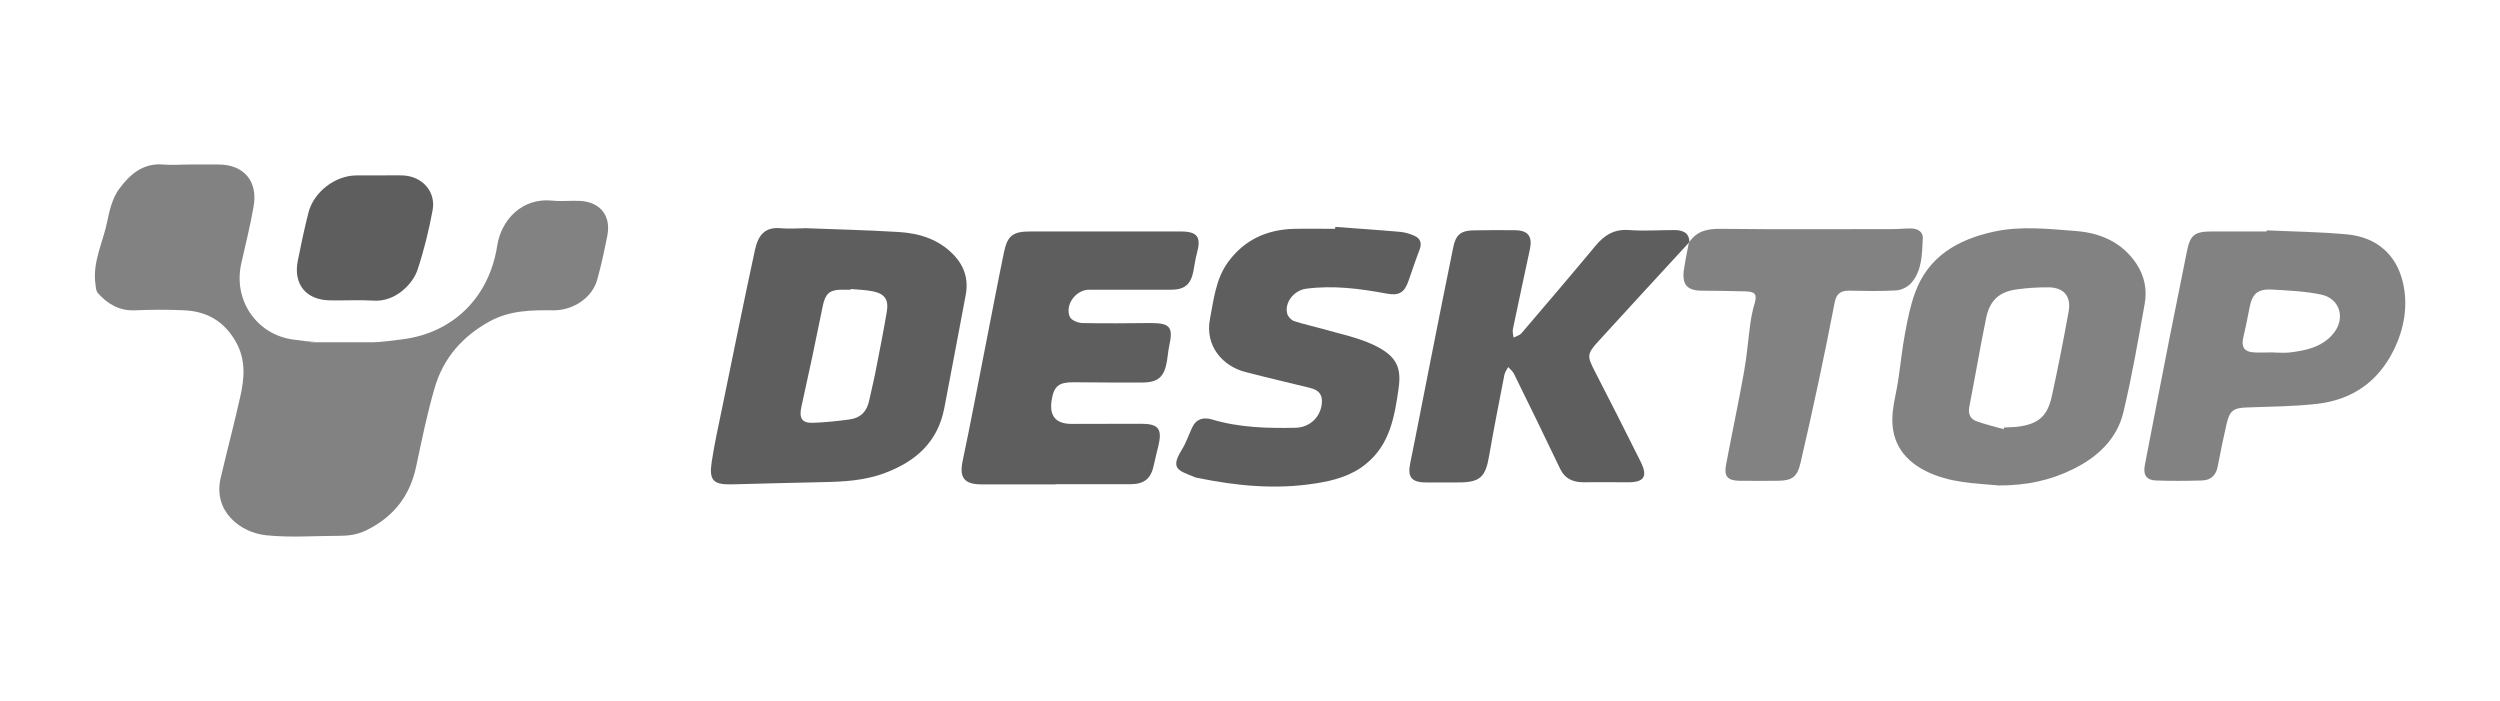
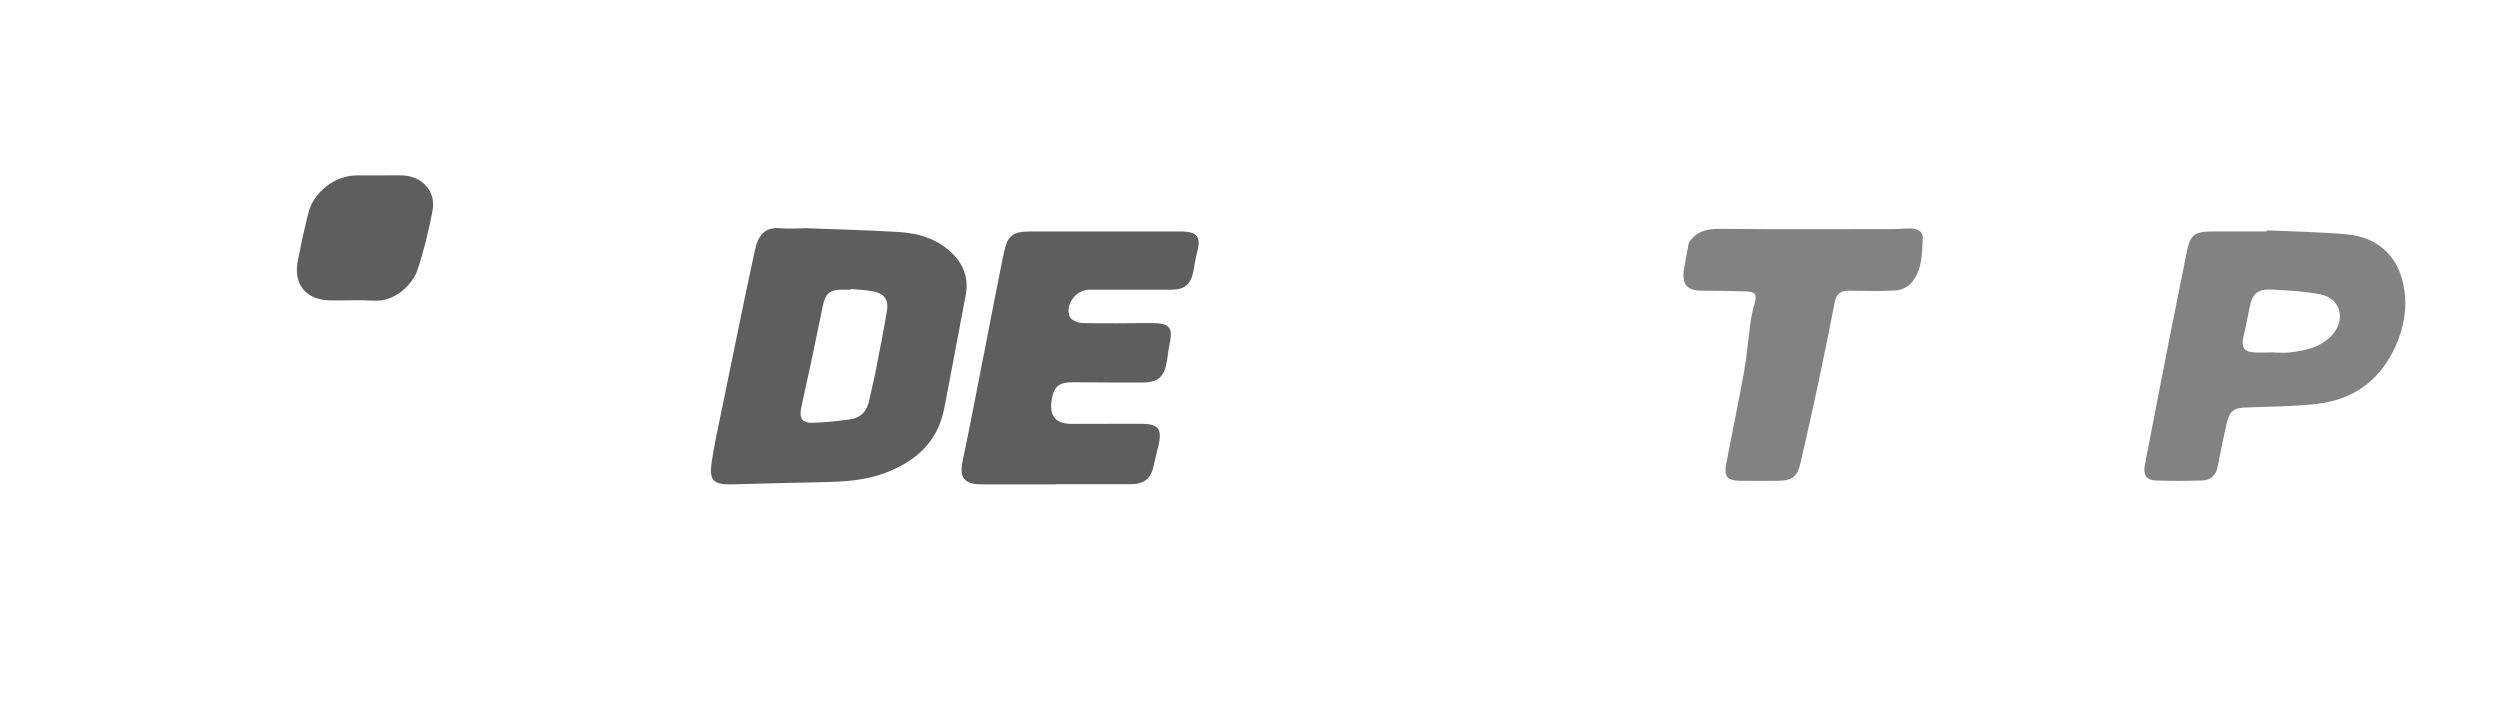
<svg xmlns="http://www.w3.org/2000/svg" id="Camada_2" viewBox="0 0 180.7 50.68">
  <defs>
    <style>
      .cls-1 {
        fill: #5e5e5e;
      }

      .cls-2 {
        fill: none;
      }

      .cls-3 {
        fill: #828282;
      }
    </style>
  </defs>
  <g id="Camada_1-2" data-name="Camada_1">
    <g>
-       <rect class="cls-2" width="180.7" height="50.68" />
      <g>
-         <path class="cls-3" d="M22.33,24.74h4.64c.47,0,1.62-.15,2.09-.21,3.72-.46,6.31-3.07,6.88-6.78.29-1.84,1.77-3.47,3.97-3.25.66.07,1.34-.01,2,.02,1.46.07,2.27,1.06,1.99,2.5-.21,1.07-.44,2.14-.73,3.19-.36,1.3-1.72,2.23-3.17,2.22-1.58-.02-3.14,0-4.59.79-1.98,1.08-3.37,2.67-3.99,4.81-.55,1.87-.93,3.78-1.34,5.69-.45,2.12-1.61,3.62-3.58,4.6-.69.34-1.33.41-2.03.41-1.74,0-3.5.14-5.22-.04-1.89-.19-3.86-1.74-3.3-4.14.46-1.97.98-3.92,1.42-5.89.3-1.33.41-2.66-.32-3.95-.83-1.47-2.07-2.2-3.71-2.28-1.19-.06-2.39-.05-3.58,0-1.13.05-1.97-.45-2.68-1.24-.14-.15-.15-.43-.18-.65-.23-1.61.56-3.05.86-4.57.16-.8.38-1.67.85-2.31.75-1.02,1.7-1.89,3.17-1.77.66.06,1.33,0,2,0,.67,0,1.34,0,2,0,1.84,0,2.88,1.2,2.55,3.04-.24,1.38-.58,2.74-.89,4.11-.6,2.66,1.11,5.17,3.8,5.51.44.06,1.09.16,1.54.15" />
        <path class="cls-1" d="M58.12,16.49c2.28.09,4.57.14,6.85.28,1.48.09,2.86.52,3.93,1.62.8.82,1.12,1.8.9,2.94-.52,2.73-1.02,5.46-1.55,8.19-.47,2.4-2.01,3.8-4.24,4.65-1.51.58-3.05.65-4.62.68-2.17.04-4.33.11-6.5.16-1.33.03-1.65-.29-1.45-1.61.2-1.34.5-2.66.77-3.98.78-3.79,1.54-7.58,2.36-11.36.25-1.14.77-1.68,1.92-1.56.54.05,1.1,0,1.64,0,0,0,0-.01,0-.02ZM61.49,20.9s0,.02,0,.04c-.24,0-.48,0-.71,0-.85.01-1.14.34-1.31,1.18-.49,2.44-1.01,4.88-1.55,7.31-.17.78.03,1.16.84,1.13.88-.03,1.76-.12,2.63-.24.85-.12,1.28-.59,1.45-1.44.12-.58.27-1.15.39-1.74.3-1.54.61-3.07.87-4.62.15-.88-.17-1.3-1.04-1.47-.51-.1-1.04-.11-1.56-.16Z" />
-         <path class="cls-3" d="M144.38,35.08c-1.61-.15-3.48-.17-5.2-1.04-1.77-.9-2.58-2.32-2.37-4.3.08-.75.28-1.49.39-2.24.17-1.12.28-2.26.49-3.37.18-.99.38-2,.72-2.94.95-2.65,3.09-3.87,5.68-4.44,1.98-.44,3.99-.2,5.98-.05,1.76.14,3.33.82,4.36,2.38.58.88.77,1.86.59,2.87-.47,2.62-.92,5.25-1.54,7.84-.46,1.95-1.88,3.25-3.62,4.11-1.63.81-3.4,1.21-5.49,1.19ZM144.82,31.02s.03-.08.04-.12c.33-.02.67-.02,1-.06,1.46-.19,2.12-.74,2.44-2.18.45-2.04.85-4.09,1.22-6.14.2-1.08-.33-1.73-1.42-1.75-.78-.01-1.57.04-2.34.15-1.34.18-1.99.87-2.23,2.21-.1.56-.23,1.11-.33,1.67-.29,1.54-.56,3.08-.86,4.62-.1.51.08.87.53,1.03.63.23,1.3.38,1.95.57Z" />
-         <path class="cls-1" d="M122.11,17.5c-2.2,2.4-4.41,4.78-6.6,7.19-.82.9-.79,1.07-.24,2.14,1.12,2.18,2.23,4.35,3.32,6.55.53,1.07.24,1.49-.94,1.48-1.05,0-2.1-.02-3.15,0-.78,0-1.38-.23-1.74-.99-1.09-2.29-2.21-4.57-3.33-6.85-.09-.19-.28-.33-.42-.49-.09.18-.23.36-.27.55-.38,1.96-.77,3.92-1.11,5.89-.26,1.52-.66,1.9-2.22,1.9-.81,0-1.62.01-2.43,0-.98-.02-1.25-.44-1.05-1.38.51-2.49.98-4.99,1.48-7.48.54-2.73,1.08-5.45,1.64-8.18.18-.88.57-1.16,1.45-1.18,1-.02,2-.02,3-.01.95.01,1.28.44,1.08,1.38-.41,1.93-.83,3.85-1.23,5.78-.04.19.03.4.05.6.19-.1.44-.16.57-.31,1.79-2.1,3.59-4.2,5.35-6.32.65-.79,1.38-1.23,2.45-1.14,1.07.08,2.14,0,3.22,0,.59,0,1.11.14,1.12.89,0,0,.02-.02.02-.02Z" />
        <path class="cls-1" d="M76.31,35.01c-1.79,0-3.58,0-5.37,0-1.26,0-1.61-.5-1.36-1.69.57-2.7,1.08-5.4,1.61-8.11.46-2.33.9-4.67,1.38-6.99.25-1.2.66-1.49,1.89-1.49,3.62,0,7.25,0,10.87,0,1.23,0,1.51.4,1.18,1.59-.12.43-.17.89-.26,1.33-.19.92-.65,1.29-1.59,1.29-1.98,0-3.96,0-5.94,0-.96,0-1.77,1.1-1.39,1.97.11.24.6.44.92.44,1.64.04,3.29.01,4.94,0,1.37,0,1.62.3,1.33,1.61-.08.37-.11.75-.17,1.13-.2,1.17-.64,1.56-1.83,1.56-1.65,0-3.29,0-4.94-.02-1.06,0-1.41.28-1.57,1.32q-.26,1.7,1.47,1.69c1.67,0,3.34,0,5.01-.01,1.24,0,1.53.37,1.24,1.59-.11.46-.23.92-.33,1.39-.2.98-.68,1.38-1.68,1.39-1.81,0-3.62,0-5.44,0Z" />
        <path class="cls-3" d="M163.85,16.65c1.93.09,3.86.11,5.78.29,2.13.19,3.58,1.45,4.05,3.47.39,1.64.11,3.34-.67,4.91-1.14,2.3-3.02,3.58-5.53,3.87-1.67.19-3.37.2-5.06.26-.97.03-1.26.22-1.48,1.18-.23,1.02-.45,2.04-.64,3.07-.12.67-.52,1.02-1.17,1.03-1.1.03-2.2.04-3.29,0-.69-.02-.95-.4-.81-1.12.6-3.11,1.2-6.21,1.81-9.31.4-2.03.81-4.06,1.22-6.08.24-1.24.55-1.49,1.84-1.49,1.31,0,2.62,0,3.94,0,0-.03,0-.05,0-.08ZM164.33,25.48c.38,0,.77.04,1.14,0,1.14-.14,2.26-.35,3.09-1.26,1.01-1.09.64-2.63-.79-2.93-1.15-.24-2.35-.29-3.53-.36-1.07-.06-1.46.31-1.65,1.34-.13.72-.29,1.44-.45,2.15-.15.66.08,1.01.76,1.05.47.03.95,0,1.43,0Z" />
-         <path class="cls-1" d="M96.51,16.4c1.57.12,3.14.22,4.7.36.35.03.7.14,1.02.28.43.19.56.53.38,1-.29.75-.54,1.52-.81,2.28-.29.84-.7,1.07-1.58.9-1.93-.36-3.85-.61-5.82-.35-.86.12-1.57.98-1.36,1.8.05.21.29.47.5.54.7.23,1.42.38,2.13.58,1.2.35,2.46.6,3.59,1.13,1.73.81,2.04,1.67,1.83,3.16-.29,2.04-.63,4.07-2.38,5.47-1.05.85-2.32,1.19-3.62,1.39-2.89.46-5.75.18-8.59-.41-.05,0-.09-.02-.14-.04-1.12-.47-1.83-.56-.94-1.98.31-.5.5-1.08.75-1.61.3-.64.83-.76,1.44-.58,1.97.59,3.99.64,6.02.6,1.09-.02,1.91-.85,1.92-1.94,0-.59-.38-.83-.89-.95-1.55-.38-3.1-.74-4.64-1.14-1.63-.42-2.95-1.87-2.56-3.86.27-1.4.42-2.84,1.27-4.04,1.18-1.65,2.84-2.41,4.85-2.45.98-.02,1.95,0,2.93,0,0-.05,0-.1,0-.15Z" />
        <path class="cls-3" d="M122.09,17.52c.55-.83,1.32-.99,2.28-.98,4.15.05,8.3.02,12.44.02.43,0,.86-.05,1.28-.05.49,0,.92.22.89.72-.06,1.13-.04,2.32-.84,3.23-.25.28-.7.51-1.08.53-1.14.07-2.29.04-3.43.02-.62-.01-.91.27-1.02.85-.37,1.91-.75,3.82-1.16,5.72-.41,1.95-.85,3.89-1.3,5.84-.23,1.03-.59,1.32-1.63,1.33-.93.01-1.86.01-2.79,0-.86-.01-1.13-.32-.97-1.16.42-2.24.9-4.47,1.3-6.72.21-1.17.3-2.35.46-3.53.07-.47.16-.93.3-1.39.19-.66.07-.87-.64-.89-1.05-.03-2.1-.04-3.15-.05-1.1,0-1.48-.45-1.31-1.56.1-.66.24-1.31.36-1.96,0,0-.02.02-.02.02Z" />
        <path class="cls-1" d="M27.39,12.68c.57,0,1.14-.02,1.72,0,1.39.05,2.41,1.15,2.16,2.51-.27,1.46-.63,2.93-1.1,4.34-.33.97-1.56,2.29-3.13,2.2-1.07-.06-2.14,0-3.22-.02-1.71-.04-2.62-1.17-2.3-2.84.23-1.17.48-2.33.77-3.48.37-1.5,1.92-2.7,3.46-2.71.55,0,1.1,0,1.64,0,0,0,0,0,0,0Z" />
      </g>
    </g>
  </g>
</svg>